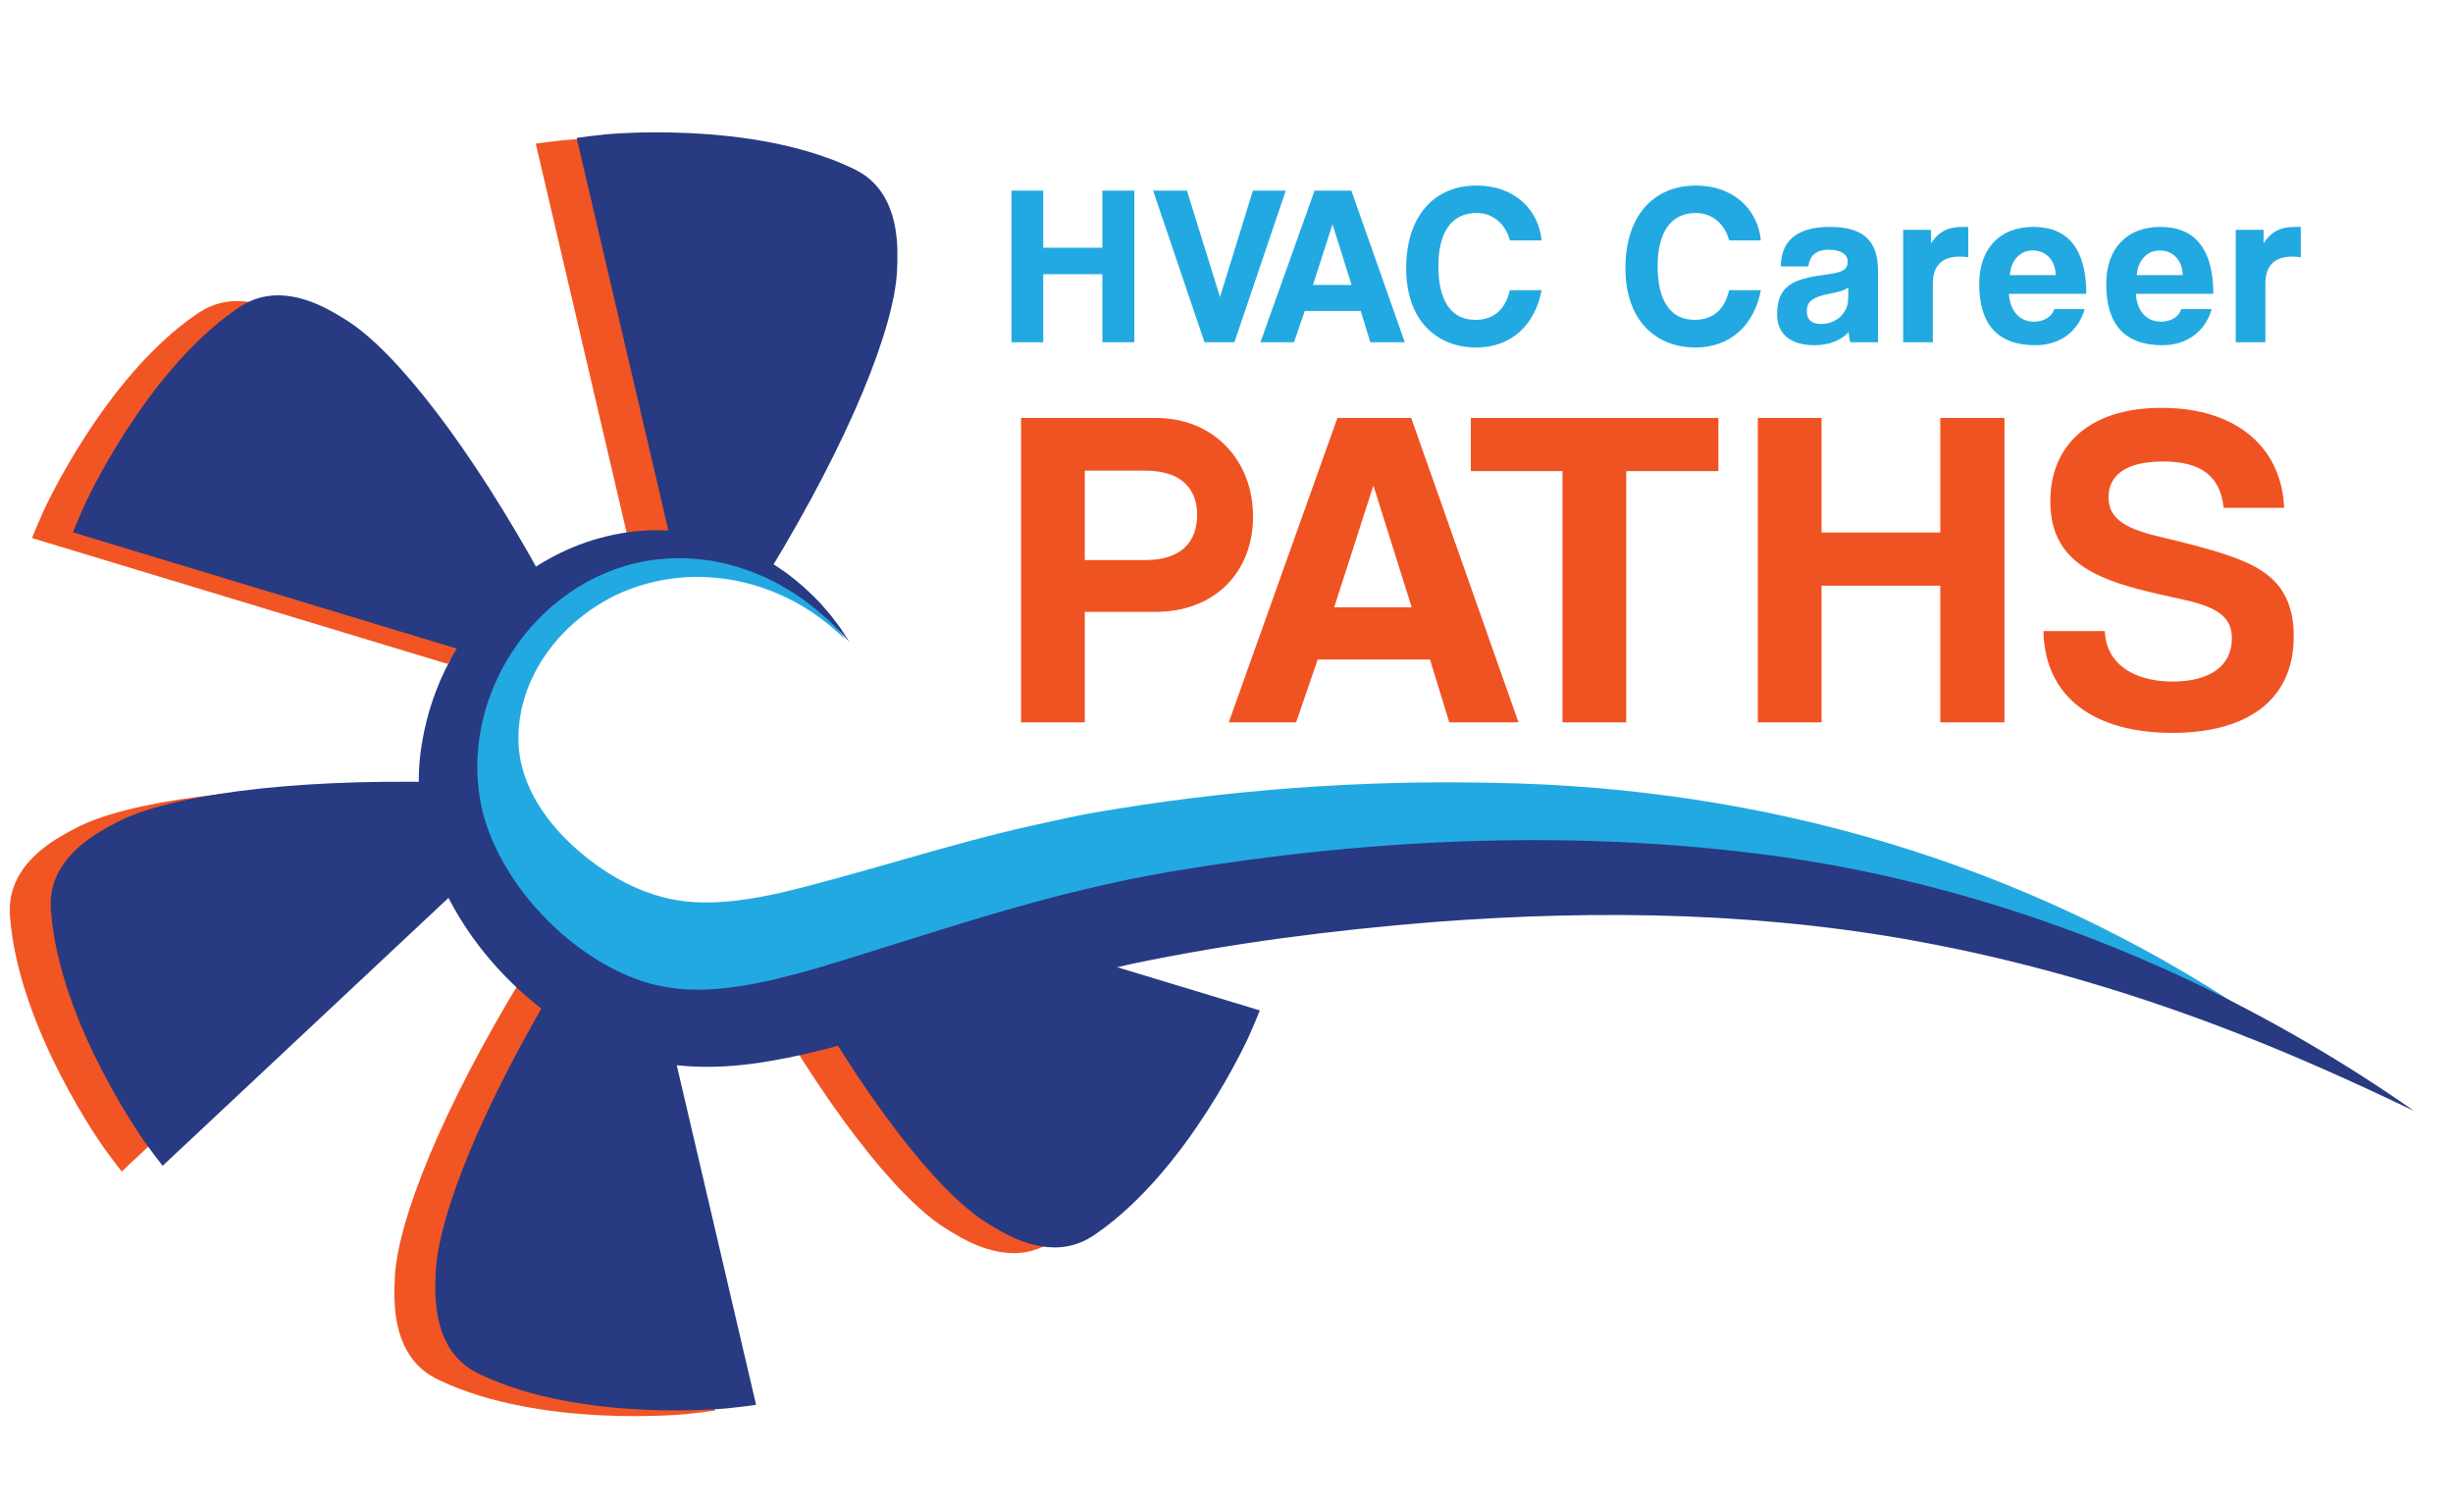
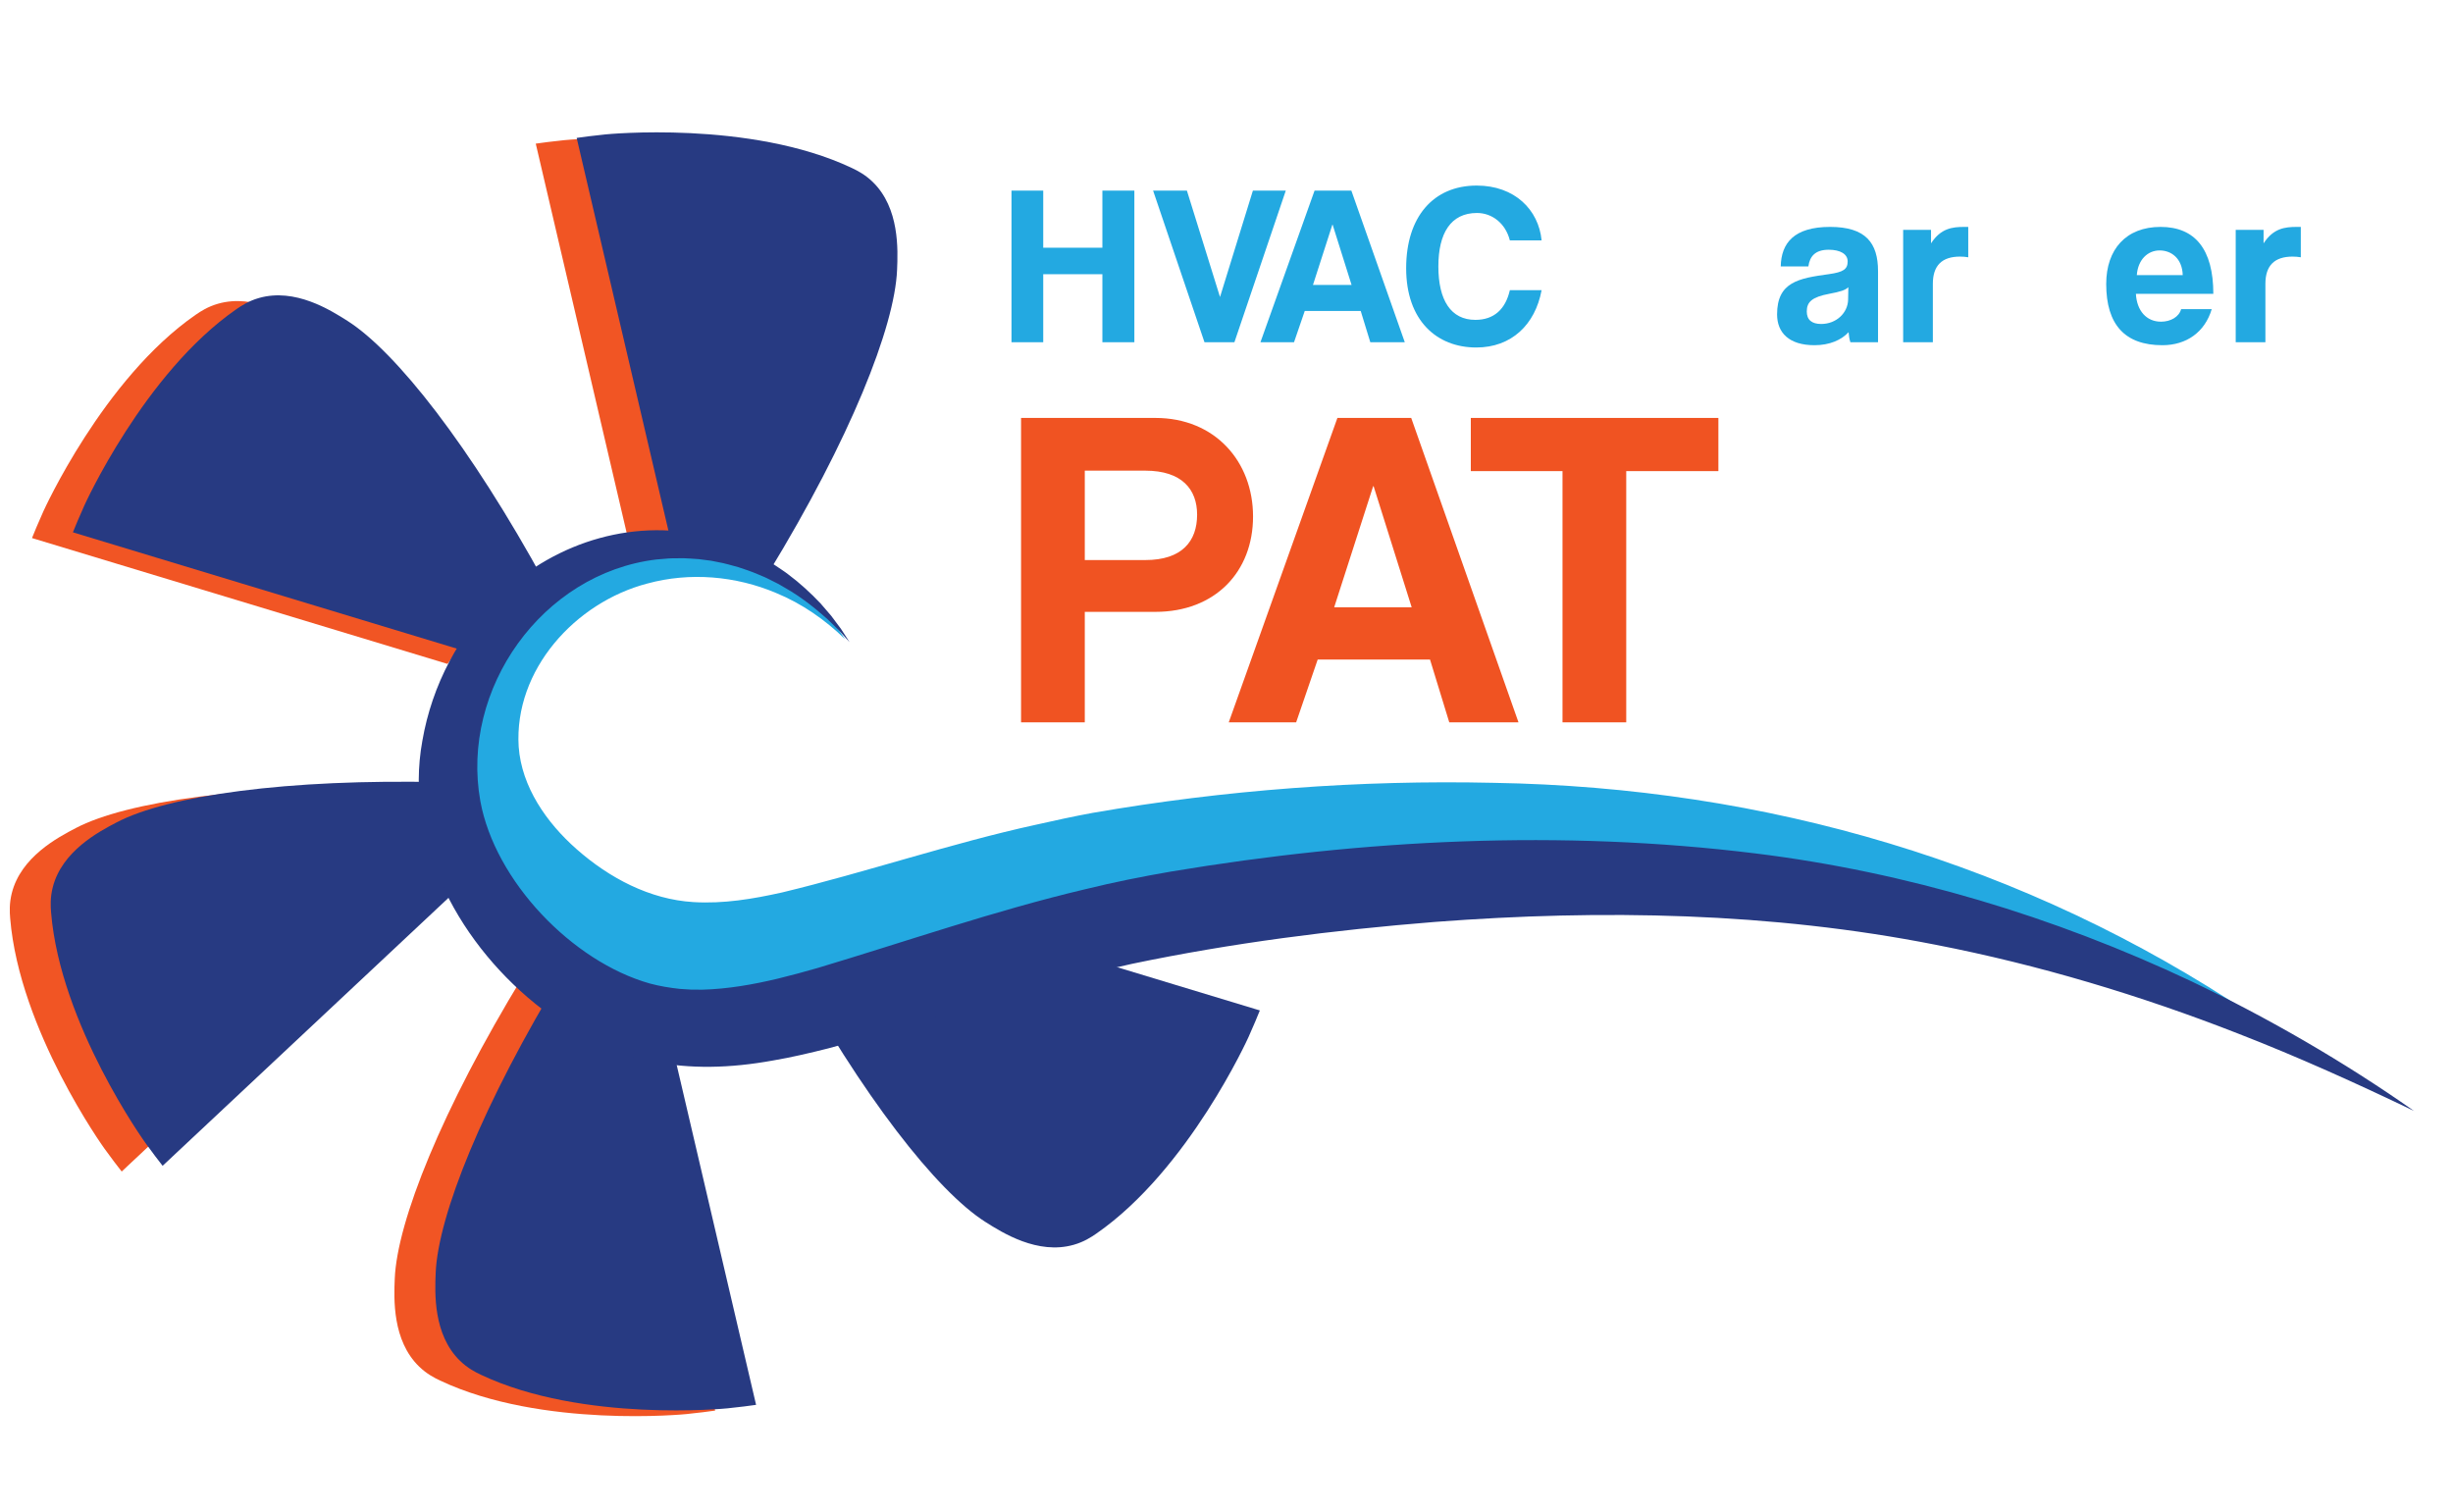
<svg xmlns="http://www.w3.org/2000/svg" version="1.1" id="svg2" xml:space="preserve" width="1961.333" height="1209.333" viewBox="0 0 1961.333 1209.333">
  <defs id="defs6">
    <clipPath clipPathUnits="userSpaceOnUse" id="clipPath16">
      <path d="M 0,907 H 1471 V 0 H 0 Z" id="path14" />
    </clipPath>
  </defs>
  <g id="g8" transform="matrix(1.333,0,0,-1.333,0,1209.333)">
    <g id="g10">
      <g id="g12" clip-path="url(#clipPath16)">
        <g id="g18" transform="translate(731.141,297.697)">
-           <path d="m 0,0 c -1.423,-3.542 -3.74,-9.173 -6.805,-15.979 -0.001,0 -35.799,-79.464 -91.299,-117.903 -3.078,-2.131 -7.368,-4.929 -13.506,-6.683 -21.652,-6.192 -42.888,7.273 -53.018,13.696 -29.024,18.402 -73.756,75.132 -118.643,157.348 11.351,15.005 22.701,30.01 34.051,45.015" style="fill:#f15524;fill-opacity:1;fill-rule:nonzero;stroke:none" id="path20" />
-         </g>
+           </g>
        <g id="g22" transform="translate(428.971,61.11)">
          <path d="m 0,0 c -3.78,-0.54 -9.814,-1.349 -17.241,-2.096 0,0 -86.717,-8.731 -147.757,20.116 -3.383,1.598 -7.951,3.915 -12.541,8.354 -16.187,15.654 -15.145,40.778 -14.647,52.763 1.425,34.337 28.188,101.44 76.946,181.422 18.67,-2.328 37.34,-4.655 56.01,-6.982" style="fill:#f15524;fill-opacity:1;fill-rule:nonzero;stroke:none" id="path24" />
        </g>
        <g id="g26" transform="translate(72.997,204.503)">
          <path d="m 0,0 c -2.357,3.003 -6.074,7.825 -10.435,13.883 0,0 -50.92,70.734 -56.458,138.018 -0.308,3.731 -0.585,8.845 0.965,15.039 5.463,21.846 27.742,33.504 38.37,39.067 30.449,15.933 101.944,26.308 195.589,24.073 7.32,-17.333 14.639,-34.664 21.959,-51.997" style="fill:#f15524;fill-opacity:1;fill-rule:nonzero;stroke:none" id="path28" />
        </g>
        <g id="g30" transform="translate(19.19,584.482)">
          <path d="m 0,0 c 1.423,3.542 3.74,9.173 6.805,15.979 0.001,0 35.799,79.464 91.299,117.903 3.078,2.131 7.368,4.929 13.506,6.683 21.652,6.192 42.888,-7.273 53.018,-13.696 29.024,-18.402 73.756,-75.132 118.643,-157.348 -11.351,-15.005 -22.701,-30.01 -34.051,-45.015" style="fill:#f15524;fill-opacity:1;fill-rule:nonzero;stroke:none" id="path32" />
        </g>
        <g id="g34" transform="translate(321.36,821.068)">
          <path d="m 0,0 c 3.78,0.54 9.814,1.349 17.241,2.096 0,0 86.717,8.731 147.757,-20.116 3.383,-1.598 7.951,-3.915 12.541,-8.354 16.187,-15.654 15.145,-40.778 14.647,-52.763 -1.425,-34.337 -28.188,-101.44 -76.946,-181.422 -18.67,2.328 -37.34,4.655 -56.01,6.982" style="fill:#f15524;fill-opacity:1;fill-rule:nonzero;stroke:none" id="path36" />
        </g>
        <g id="g38" transform="translate(755.685,301.133)">
          <path d="m 0,0 c -1.422,-3.542 -3.739,-9.173 -6.806,-15.979 0,0 -35.797,-79.464 -91.298,-117.903 -3.077,-2.131 -7.368,-4.929 -13.506,-6.684 -21.651,-6.19 -42.887,7.274 -53.018,13.697 -29.023,18.402 -73.756,75.132 -118.643,157.348 11.35,15.006 22.702,30.011 34.051,45.016" style="fill:#273a82;fill-opacity:1;fill-rule:nonzero;stroke:none" id="path40" />
        </g>
        <g id="g42" transform="translate(453.517,64.546)">
          <path d="m 0,0 c -3.779,-0.539 -9.814,-1.348 -17.24,-2.096 0,0 -86.718,-8.73 -147.757,20.116 -3.385,1.599 -7.952,3.917 -12.542,8.355 -16.187,15.654 -15.144,40.778 -14.647,52.763 1.425,34.336 28.188,101.44 76.946,181.422 18.67,-2.328 37.34,-4.655 56.01,-6.982" style="fill:#273a82;fill-opacity:1;fill-rule:nonzero;stroke:none" id="path44" />
        </g>
        <g id="g46" transform="translate(97.542,207.938)">
          <path d="m 0,0 c -2.357,3.003 -6.075,7.825 -10.436,13.883 0,0 -50.919,70.734 -56.458,138.018 -0.307,3.732 -0.585,8.845 0.965,15.039 5.464,21.847 27.743,33.505 38.37,39.067 30.449,15.934 101.945,26.308 195.59,24.073 7.32,-17.332 14.639,-34.664 21.958,-51.996" style="fill:#273a82;fill-opacity:1;fill-rule:nonzero;stroke:none" id="path48" />
        </g>
        <g id="g50" transform="translate(43.736,587.918)">
          <path d="m 0,0 c 1.422,3.542 3.739,9.173 6.806,15.979 0,0 35.797,79.464 91.298,117.903 3.077,2.131 7.368,4.929 13.506,6.684 21.651,6.19 42.887,-7.274 53.018,-13.697 29.023,-18.402 73.756,-75.132 118.643,-157.348 -11.35,-15.006 -22.702,-30.011 -34.051,-45.016" style="fill:#273a82;fill-opacity:1;fill-rule:nonzero;stroke:none" id="path52" />
        </g>
        <g id="g54" transform="translate(345.905,824.506)">
          <path d="m 0,0 c 3.779,0.539 9.814,1.348 17.24,2.096 0,0 86.718,8.73 147.757,-20.116 3.385,-1.599 7.952,-3.917 12.542,-8.355 16.187,-15.654 15.144,-40.778 14.647,-52.763 -1.425,-34.336 -28.188,-101.44 -76.946,-181.422 -18.67,2.328 -37.34,4.655 -56.01,6.982" style="fill:#273a82;fill-opacity:1;fill-rule:nonzero;stroke:none" id="path56" />
        </g>
        <g id="g58" transform="translate(506.814,523.915)">
          <path d="m 0,0 c -11.861,11.539 -25.91,21.312 -41.203,27.584 -24.198,10.285 -51.905,12.655 -77.293,5.712 -43.272,-11.297 -80.047,-51.827 -77.21,-97.825 1.732,-24.131 16.669,-45.566 34.736,-61.505 19.543,-17.245 43.87,-30.197 70.143,-31.762 18.011,-1.078 35.5,1.848 53.146,5.789 49.283,11.838 102.089,29.667 151.842,40.525 10.548,2.376 23.679,5.268 34.282,7.181 79.284,13.776 160.238,19.854 240.688,18.046 163.027,-2.727 318.68,-47.98 454.449,-138.944 -103.595,41.094 -211.499,71.562 -322.617,81.119 -113.394,9.441 -227.981,1.806 -340.264,-15.544 -7.725,-1.163 -18.917,-3.199 -26.547,-4.62 -3.193,-0.643 -12.701,-2.623 -16.072,-3.326 -55.463,-11.398 -108.454,-28.787 -164.274,-40.102 -16.125,-3.063 -33.279,-5.336 -49.891,-5.264 -35.944,-0.54 -71.286,12.33 -99.328,34.617 -27.792,21.802 -50.369,50.306 -58.887,85.603 -16.622,73.308 42,142.419 114.492,149.329 C -72.876,61.32 -25.638,39.839 0,0" style="fill:#23a9e1;fill-opacity:1;fill-rule:nonzero;stroke:none" id="path60" />
        </g>
        <g id="g62" transform="translate(509.585,522.025)">
          <path d="m 0,0 -4.3,4.762 -2.14,2.369 c -2.049,1.995 -4.905,4.801 -6.823,6.691 -7.744,6.911 -16.241,13.588 -25.275,18.69 0,0 -2.693,1.568 -2.693,1.568 l -1.341,0.788 -1.392,0.699 -5.55,2.783 c -0.907,0.491 -1.88,0.855 -2.828,1.262 l -2.85,1.198 c -3.649,1.599 -7.782,2.93 -11.557,4.199 -2.52,0.667 -9.012,2.562 -11.844,2.957 0,0 -2.977,0.6 -2.977,0.6 -0.497,0.095 -0.988,0.21 -1.487,0.29 l -1.506,0.192 -5.998,0.772 c -3.058,0.326 -5.98,0.317 -9.01,0.55 -2.21,-0.098 -6.626,0.028 -8.974,-0.155 0,0 -5.94,-0.498 -5.94,-0.498 l -1.479,-0.12 c -68.504,-8.321 -117.611,-77.721 -105.494,-144.979 8.752,-47.86 55.038,-96.181 101.623,-109.349 5.867,-1.59 12.078,-2.613 18.085,-3.249 1.989,-0.16 4.642,-0.267 6.658,-0.419 0.226,0.005 6.223,-0.051 6.769,-0.047 15.297,0.399 30.544,3.094 45.439,6.66 7.534,1.862 16.169,4.129 23.62,6.32 53.167,15.905 106.166,34.389 160.44,47.231 17.047,4.187 34.455,7.693 51.695,10.649 115.616,19.325 234.073,25.266 350.613,10.859 90.46,-11.15 179.032,-37.828 261.394,-76.712 46.483,-22.181 91.474,-48.23 133.537,-77.753 -34.704,16.672 -69.621,32.454 -105.282,46.312 -58.567,22.947 -120.04,41.399 -181.796,53.4 -98.731,19.456 -199.866,21.286 -300.15,13.679 -60.92,-4.857 -121.816,-12.624 -181.629,-25.113 -61.448,-13.483 -121.245,-34.273 -182.316,-50.74 -10.773,-2.705 -22.078,-5.404 -33.054,-7.247 -51.784,-9.426 -96.359,-2.214 -138.5,30.695 -48.339,37.12 -83.349,98.753 -71.926,161.096 5.733,33.18 22.04,64.531 46.655,87.549 34.096,32.411 82.216,46.773 127.921,34.162 1.764,-0.365 4.688,-1.412 6.458,-1.967 2.133,-0.708 4.283,-1.338 6.342,-2.238 l 6.215,-2.517 c 3.015,-1.455 6.019,-2.902 8.984,-4.437 2.719,-1.606 5.973,-3.361 8.588,-5.061 2.196,-1.508 6.231,-4.079 8.169,-5.625 7.018,-5.218 13.481,-11.168 19.483,-17.496 1.379,-1.529 4.941,-5.75 6.359,-7.388 1.439,-1.914 4.486,-5.951 5.815,-7.766 C -4.25,6.554 -1.067,1.658 0,0" style="fill:#273a82;fill-opacity:1;fill-rule:nonzero;stroke:none" id="path64" />
        </g>
      </g>
    </g>
    <g aria-label="HVAC Career " transform="matrix(1,0,0,-1,603.562,701.937)" id="text68" style="font-size:137px;font-family:'Coolvetica Rg';-inkscape-font-specification:CoolveticaRg-Regular;fill:#23a9e1">
      <path d="m 76.857,0 v -90.968 h -19.18 v 34.25 H 22.194 v -34.25 H 3.151 V 0 H 22.194 V -40.826 H 57.677 V 0 Z" id="path889" />
      <path d="m 136.863,0 30.825,-90.968 H 147.96 l -19.728,63.842 -19.865,-63.842 H 88.091 L 118.916,0 Z" id="path891" />
      <path d="m 207.144,-34.387 h -23.153 l 11.645,-36.168 h 0.137 z m 31.921,34.387 -32.058,-90.968 h -22.057 L 152.481,0 h 20.139 l 6.439,-18.769 h 33.565 L 218.378,0 Z" id="path893" />
      <path d="m 302.085,-31.236 c -2.603,11.371 -9.453,17.81 -20.687,17.81 -14.796,0 -22.194,-11.919 -22.194,-32.058 0,-19.865 7.398,-32.058 23.153,-32.058 9.042,0 17.125,6.165 19.728,16.44 h 19.043 c -1.781,-18.358 -16.166,-32.88 -38.908,-32.88 -26.03,0 -42.333,18.769 -42.333,49.594 0,31.236 18.221,47.539 42.059,47.539 21.098,0 35.346,-13.7 39.182,-34.387 z" id="path895" />
-       <path d="m 433.605,-31.236 c -2.603,11.371 -9.453,17.81 -20.687,17.81 -14.796,0 -22.194,-11.919 -22.194,-32.058 0,-19.865 7.398,-32.058 23.153,-32.058 9.042,0 17.125,6.165 19.728,16.44 h 19.043 c -1.781,-18.358 -16.166,-32.88 -38.908,-32.88 -26.03,0 -42.333,18.769 -42.333,49.594 0,31.236 18.221,47.539 42.059,47.539 21.098,0 35.346,-13.7 39.182,-34.387 z" id="path897" />
      <path d="m 504.982,-25.619 c -0.137,7.946 -6.987,14.659 -16.166,14.659 -5.617,0 -8.631,-2.466 -8.631,-7.535 0,-5.754 3.288,-8.631 13.426,-10.549 6.576,-1.233 9.727,-2.192 11.508,-3.973 z M 522.929,0 v -42.607 c 0,-16.988 -7.398,-26.578 -28.77,-26.578 -21.646,0 -29.318,9.727 -29.592,23.701 h 16.577 c 0.822,-6.028 4.11,-10.001 12.193,-10.001 6.987,0 11.371,2.603 11.371,6.987 0,4.658 -2.466,6.439 -11.371,7.672 -17.947,2.466 -30.962,4.658 -30.962,24.112 0,10.96 7.124,18.495 22.468,18.495 9.042,0 16.166,-3.151 20.413,-7.809 0.137,2.055 0.548,4.384 1.096,6.028 z" id="path899" />
      <path d="m 555.809,0 v -35.072 c 0,-10.823 5.343,-16.303 16.303,-16.303 1.644,0 3.288,0.137 4.932,0.411 v -18.221 h -2.329 c -7.261,0 -14.111,0.822 -20.002,9.864 v -8.083 h -16.714 V 0 Z" id="path901" />
-       <path d="m 601.978,-40.278 c 0.685,-9.316 6.576,-14.796 13.7,-14.796 6.987,0 13.563,4.795 13.837,14.796 z m 45.895,11.234 c 0,-26.715 -10.96,-40.141 -31.647,-40.141 -20.687,0 -32.606,13.426 -32.606,34.25 0,24.386 11.234,36.716 33.702,36.716 14.385,0 25.482,-7.809 29.592,-21.646 h -18.358 c -1.233,4.658 -6.302,7.535 -12.056,7.535 -8.768,0 -14.522,-6.576 -15.07,-16.714 z" id="path903" />
      <path d="m 678.15,-40.278 c 0.685,-9.316 6.576,-14.796 13.7,-14.796 6.987,0 13.563,4.795 13.837,14.796 z m 45.895,11.234 c 0,-26.715 -10.96,-40.141 -31.647,-40.141 -20.687,0 -32.606,13.426 -32.606,34.25 0,24.386 11.234,36.716 33.702,36.716 14.385,0 25.482,-7.809 29.592,-21.646 h -18.358 c -1.233,4.658 -6.302,7.535 -12.056,7.535 -8.768,0 -14.522,-6.576 -15.07,-16.714 z" id="path905" />
      <path d="m 755.281,0 v -35.072 c 0,-10.823 5.343,-16.303 16.303,-16.303 1.644,0 3.288,0.137 4.932,0.411 v -18.221 h -2.329 c -7.261,0 -14.111,0.822 -20.002,9.864 v -8.083 H 737.471 V 0 Z" id="path907" />
    </g>
    <g aria-label="PATHS" transform="matrix(1,0,0,-1,606.13,473.937)" id="text72" style="font-size:275px;font-family:'Coolvetica Rg';-inkscape-font-specification:CoolveticaRg-Regular;fill:#f05322">
      <path d="m 44.55,-97.35 v -53.625 h 36.3 c 22,0 31.075,11.275 31.075,26.4 0,15.95 -9.075,27.225 -31.075,27.225 z M 44.55,0 V -66.275 H 86.9 c 35.75,0 58.575,-23.925 58.575,-57.2 0,-33 -22.825,-59.125 -58.575,-59.125 H 6.325 V 0 Z" id="path928" />
      <path d="M 240.625,-69.025 H 194.15 l 23.375,-72.6 H 217.8 Z M 304.7,0 240.35,-182.6 H 196.075 L 130.9,0 h 40.425 l 12.925,-37.675 h 67.375 L 263.175,0 Z" id="path930" />
      <path d="M 369.325,0 V -150.7 H 424.6 v -31.9 H 276.1 v 31.9 h 55 V 0 Z" id="path932" />
-       <path d="m 596.2,0 v -182.6 h -38.5 v 68.75 h -71.225 v -68.75 h -38.225 V 0 h 38.225 v -81.95 h 71.225 V 0 Z" id="path934" />
-       <path d="m 763.95,-128.7 c -1.375,-34.925 -27.225,-59.95 -73.425,-59.95 -44.55,0 -66.825,23.375 -66.825,56.1 0,23.1 11,36.3 30.525,45.1 12.925,5.775 27.5,9.075 50.05,14.025 22.825,4.95 28.325,12.375 28.325,23.1 0,16.225 -12.925,25.85 -35.475,25.85 -24.475,0 -40.15,-11.55 -40.7,-30.25 h -36.85 c 0.825,40.975 32.175,61.05 77.275,61.05 42.625,0 72.875,-17.875 72.875,-58.025 0,-25.85 -12.65,-37.125 -28.6,-44.275 -13.475,-6.05 -33.55,-11 -54.175,-15.95 -20.35,-4.95 -28.325,-11.55 -28.325,-23.1 0,-13.75 11.275,-21.45 32.725,-21.45 23.1,0 34.375,9.075 36.3,27.775 z" id="path936" />
    </g>
  </g>
</svg>